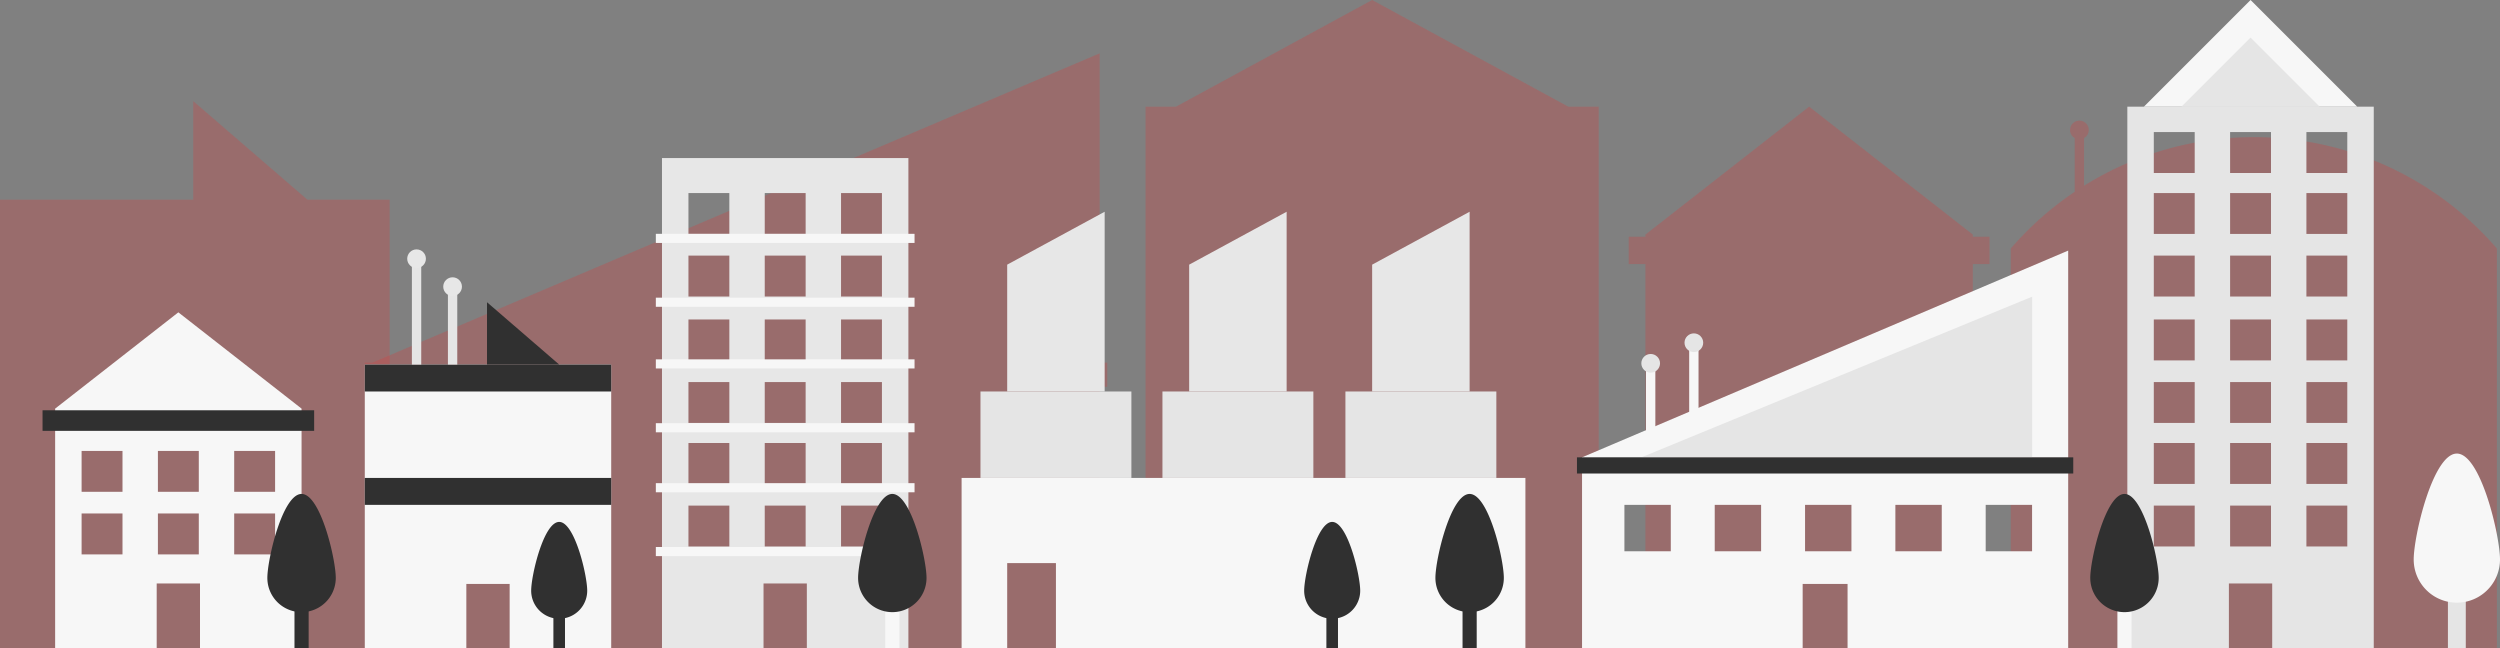
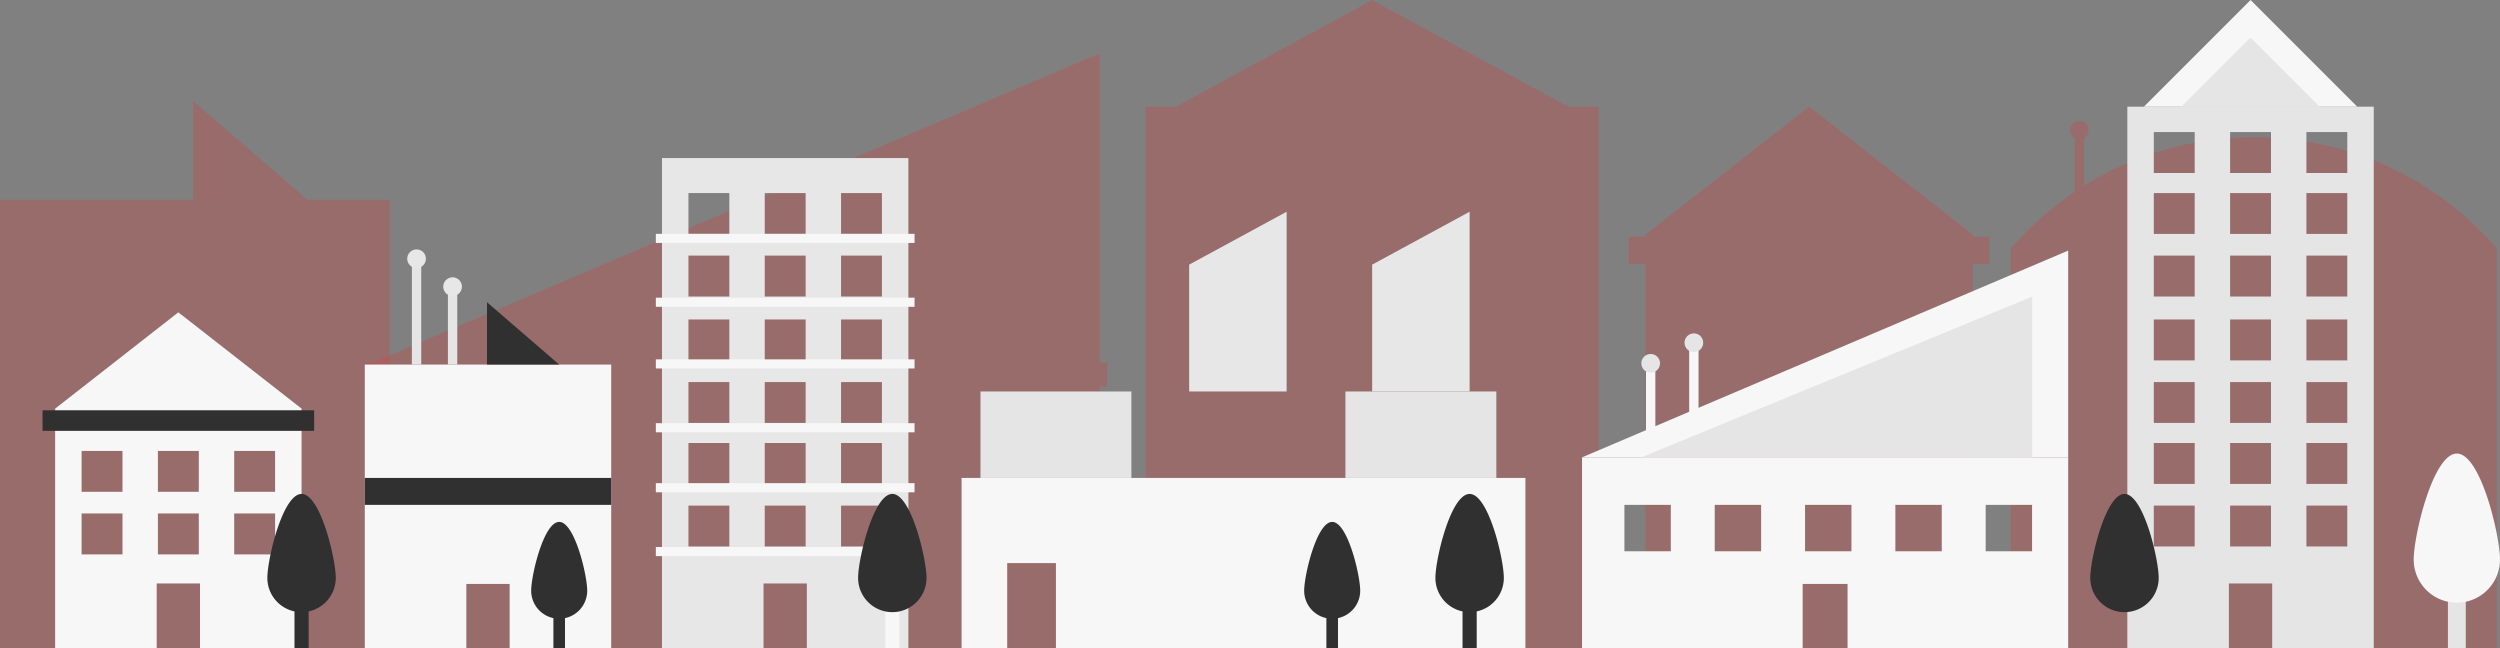
<svg xmlns="http://www.w3.org/2000/svg" width="618.358" height="160.389" viewBox="0 0 618.358 160.389">
  <rect x="0" y="0" width="618.358" height="160.389" fill="#808080" stroke="none" />
  <defs>
    <style>.cls-1{fill:#d14242;opacity:0.31;}.cls-2{fill:#f7f7f7;}.cls-3{fill:#303030;}.cls-4{fill:#e5e5e5;}.cls-5{fill:#e7e7e7;}</style>
  </defs>
  <g id="Layer_2" data-name="Layer 2">
    <g id="OBJECTS">
      <polygon class="cls-1" points="387.9 26.378 339.391 0 290.883 26.378 283.346 26.378 283.346 160.348 395.437 160.348 395.437 26.378 387.9 26.378" />
      <polygon class="cls-1" points="273.872 89.695 271.994 89.695 271.994 13.189 92.103 89.695 90.226 89.695 90.226 95.679 92.104 95.679 92.104 160.348 271.994 160.348 271.994 95.679 273.872 95.679 273.872 89.695" />
      <polygon class="cls-1" points="76.031 49.393 47.799 25.016 47.799 49.393 0 49.393 0 59.925 0 93.732 0 104.262 0 160.348 96.371 160.348 96.371 104.262 96.371 93.732 96.371 59.925 96.371 49.393 76.031 49.393" />
      <path class="cls-1" d="M617.592,160.348V61.469A79.369,79.369,0,0,0,515.483,45.935V34.151a2.312,2.312,0,1,0-2.312,0V47.432a79.995,79.995,0,0,0-15.822,14.037v98.878Z" />
      <path class="cls-2" d="M44.113,77.253,13.637,101.071v59.276H38.758V144.311h10.711v16.037H74.59V101.071ZM30.3,137.124H20.184V127.008H30.3Zm0-15.477H20.184V111.53H30.3ZM49.171,137.124H39.056V127.008H49.171Zm0-15.477H39.056V111.53H49.171ZM68.043,137.124H57.927V127.008H68.043Zm0-15.477H57.927V111.53H68.043Z" />
      <rect class="cls-3" x="10.523" y="101.478" width="67.182" height="5.09" />
      <polygon class="cls-1" points="487.962 160.348 487.962 65.323 492.099 65.323 492.099 58.561 487.962 58.561 487.962 58.02 447.475 26.378 406.987 58.02 406.987 58.561 402.85 58.561 402.85 65.323 406.987 65.323 406.987 160.348 487.962 160.348" />
      <polygon class="cls-2" points="90.226 90.172 90.226 160.348 115.346 160.348 115.346 144.432 126.057 144.432 126.057 160.348 151.178 160.348 151.178 90.172 90.226 90.172" />
-       <rect class="cls-3" x="90.226" y="90.172" width="60.952" height="6.661" />
      <rect class="cls-3" x="90.226" y="118.215" width="60.952" height="6.66" />
      <polygon class="cls-3" points="120.457 74.754 120.457 74.754 120.457 90.172 138.313 90.172 120.457 74.754" />
      <rect class="cls-4" x="110.789" y="70.899" width="2.312" height="19.273" />
      <circle class="cls-5" cx="111.945" cy="70.899" r="2.312" />
      <rect class="cls-4" x="101.877" y="63.995" width="2.312" height="26.177" />
      <circle class="cls-5" cx="103.033" cy="63.995" r="2.312" />
      <rect class="cls-2" x="407.128" y="89.864" width="2.312" height="19.272" />
      <circle class="cls-4" cx="408.284" cy="89.864" r="2.312" />
      <rect class="cls-2" x="417.808" y="84.77" width="2.312" height="19.273" />
      <circle class="cls-4" cx="418.964" cy="84.77" r="2.312" />
      <polygon class="cls-2" points="511.55 61.982 391.306 113.121 511.55 113.121 511.55 61.982" />
      <polygon class="cls-4" points="502.636 73.378 405.972 113.121 502.636 113.121 502.636 73.378" />
      <path class="cls-2" d="M391.307,113.121v47.227H445.876v-15.916h11.105v15.916H511.55V113.121Zm21.952,23.227H401.786V124.874h11.473Zm22.34,0H424.126V124.874h11.473Zm22.341,0H446.467V124.874H457.94Zm22.34,0H468.807V124.874h11.473Zm22.341,0H491.147V124.874H502.62Z" />
-       <rect class="cls-3" x="390.051" y="113.121" width="122.755" height="4" />
      <rect class="cls-4" x="242.512" y="96.832" width="37.33" height="21.381" />
-       <polygon class="cls-5" points="273.231 96.832 249.122 96.832 249.122 65.459 273.231 52.37 273.231 96.832" />
-       <rect class="cls-4" x="287.522" y="96.832" width="37.33" height="21.381" />
      <polygon class="cls-2" points="377.299 160.346 377.299 118.213 237.845 118.213 237.845 160.346 249.122 160.346 249.122 139.279 261.177 139.279 261.177 160.346 377.299 160.346" />
      <polygon class="cls-5" points="318.241 96.832 294.132 96.832 294.132 65.459 318.241 52.37 318.241 96.832" />
      <rect class="cls-4" x="332.781" y="96.832" width="37.33" height="21.381" />
      <polygon class="cls-5" points="363.501 96.832 339.392 96.832 339.392 65.459 363.501 52.37 363.501 96.832" />
      <rect class="cls-4" x="605.477" y="145.113" width="4.417" height="15.275" />
      <path class="cls-2" d="M618.358,138.391a10.673,10.673,0,1,1-21.347,0c0-5.895,4.778-26.206,10.674-26.206S618.358,132.496,618.358,138.391Z" />
      <path class="cls-4" d="M526.182,26.378v133.97h25.12V144.311h10.711v16.037h25.121V26.378Zm16.663,108.791H532.729V125.053h10.116Zm0-15.478H532.729V109.575h10.116Zm18.871,15.478H551.601V125.053h10.115Zm0-15.478H551.601V109.575h10.115Zm18.871,15.478H570.472V125.053h10.115Zm0-15.478H570.472V109.575h10.115Zm-37.742-15.078H532.729V94.497h10.116Zm0-15.478H532.729V79.019h10.116Zm18.871,15.478H551.601V94.497h10.115Zm0-15.478H551.601V79.019h10.115Zm18.871,15.478H570.472V94.497h10.115Zm0-15.478H570.472V79.019h10.115Zm-37.742-15.792H532.729V63.227h10.116Zm0-15.478H532.729V47.75h10.116Zm18.871,15.478H551.601V63.227h10.115Zm0-15.478H551.601V47.75h10.115Zm18.871,15.478H570.472V63.227h10.115Zm0-15.478H570.472V47.75h10.115ZM542.845,42.788H532.729V32.671h10.116Zm18.871,0H551.601V32.671h10.115Zm18.871,0H570.472V32.671h10.115Z" />
      <polygon class="cls-2" points="530.28 26.378 556.657 0 583.035 26.378 530.28 26.378" />
      <polygon class="cls-4" points="539.569 26.378 556.657 9.29 573.745 26.378 539.569 26.378" />
      <path class="cls-5" d="M163.735,39.089V160.348h25.12V144.311h10.711v16.037h25.121V39.089Zm16.663,96.08H170.282V125.053h10.116Zm0-15.478H170.282V109.575h10.116ZM199.27,135.169H189.154V125.053H199.27Zm0-15.478H189.154V109.575H199.27Zm18.871,15.478H208.025V125.053h10.115Zm0-15.478H208.025V109.575h10.115Zm-37.742-15.078H170.282V94.497h10.116Zm0-15.478H170.282V79.019h10.116Zm18.871,15.478H189.154V94.497H199.27Zm0-15.478H189.154V79.019H199.27Zm18.871,15.478H208.025V94.497h10.115Zm0-15.478H208.025V79.019h10.115Zm-37.742-15.792H170.282V63.227h10.116Zm0-15.478H170.282V47.75h10.116ZM199.27,73.343H189.154V63.227H199.27Zm0-15.478H189.154V47.75H199.27Zm18.871,15.478H208.025V63.227h10.115Zm0-15.478H208.025V47.75h10.115Z" />
      <rect class="cls-2" x="162.217" y="57.836" width="63.989" height="2.256" />
      <rect class="cls-2" x="162.217" y="73.626" width="63.989" height="2.256" />
      <rect class="cls-2" x="162.217" y="88.883" width="63.989" height="2.256" />
      <rect class="cls-2" x="162.217" y="104.673" width="63.989" height="2.256" />
      <rect class="cls-2" x="162.217" y="119.506" width="63.989" height="2.256" />
      <rect class="cls-2" x="162.217" y="135.296" width="63.989" height="2.256" />
-       <rect class="cls-2" x="523.726" y="148.278" width="3.502" height="12.11" />
      <path class="cls-3" d="M533.938,142.948a8.462,8.462,0,1,1-16.924,0c0-4.673,3.788-20.776,8.462-20.776S533.938,138.275,533.938,142.948Z" />
      <rect class="cls-2" x="218.957" y="148.278" width="3.502" height="12.11" />
      <path class="cls-3" d="M229.17,142.948a8.462,8.462,0,1,1-16.924,0c0-4.673,3.788-20.776,8.462-20.776S229.17,138.275,229.17,142.948Z" />
      <rect class="cls-3" x="361.75" y="148.278" width="3.502" height="12.11" />
      <path class="cls-3" d="M371.963,142.948a8.462,8.462,0,1,1-16.924,0c0-4.673,3.788-20.776,8.462-20.776S371.963,138.275,371.963,142.948Z" />
      <rect class="cls-3" x="72.839" y="148.278" width="3.502" height="12.11" />
      <path class="cls-3" d="M83.052,142.948a8.462,8.462,0,1,1-16.924,0c0-4.673,3.788-20.776,8.462-20.776S83.052,138.275,83.052,142.948Z" />
      <rect class="cls-3" x="328.074" y="150.471" width="2.868" height="9.918" />
      <path class="cls-3" d="M336.438,146.106a6.93,6.93,0,1,1-13.86,0c0-3.826,3.103-17.014,6.93-17.014S336.438,142.279,336.438,146.106Z" />
      <rect class="cls-3" x="136.879" y="150.471" width="2.868" height="9.918" />
      <path class="cls-3" d="M145.244,146.106a6.93,6.93,0,1,1-13.86,0c0-3.826,3.103-17.014,6.93-17.014S145.244,142.279,145.244,146.106Z" />
    </g>
  </g>
</svg>